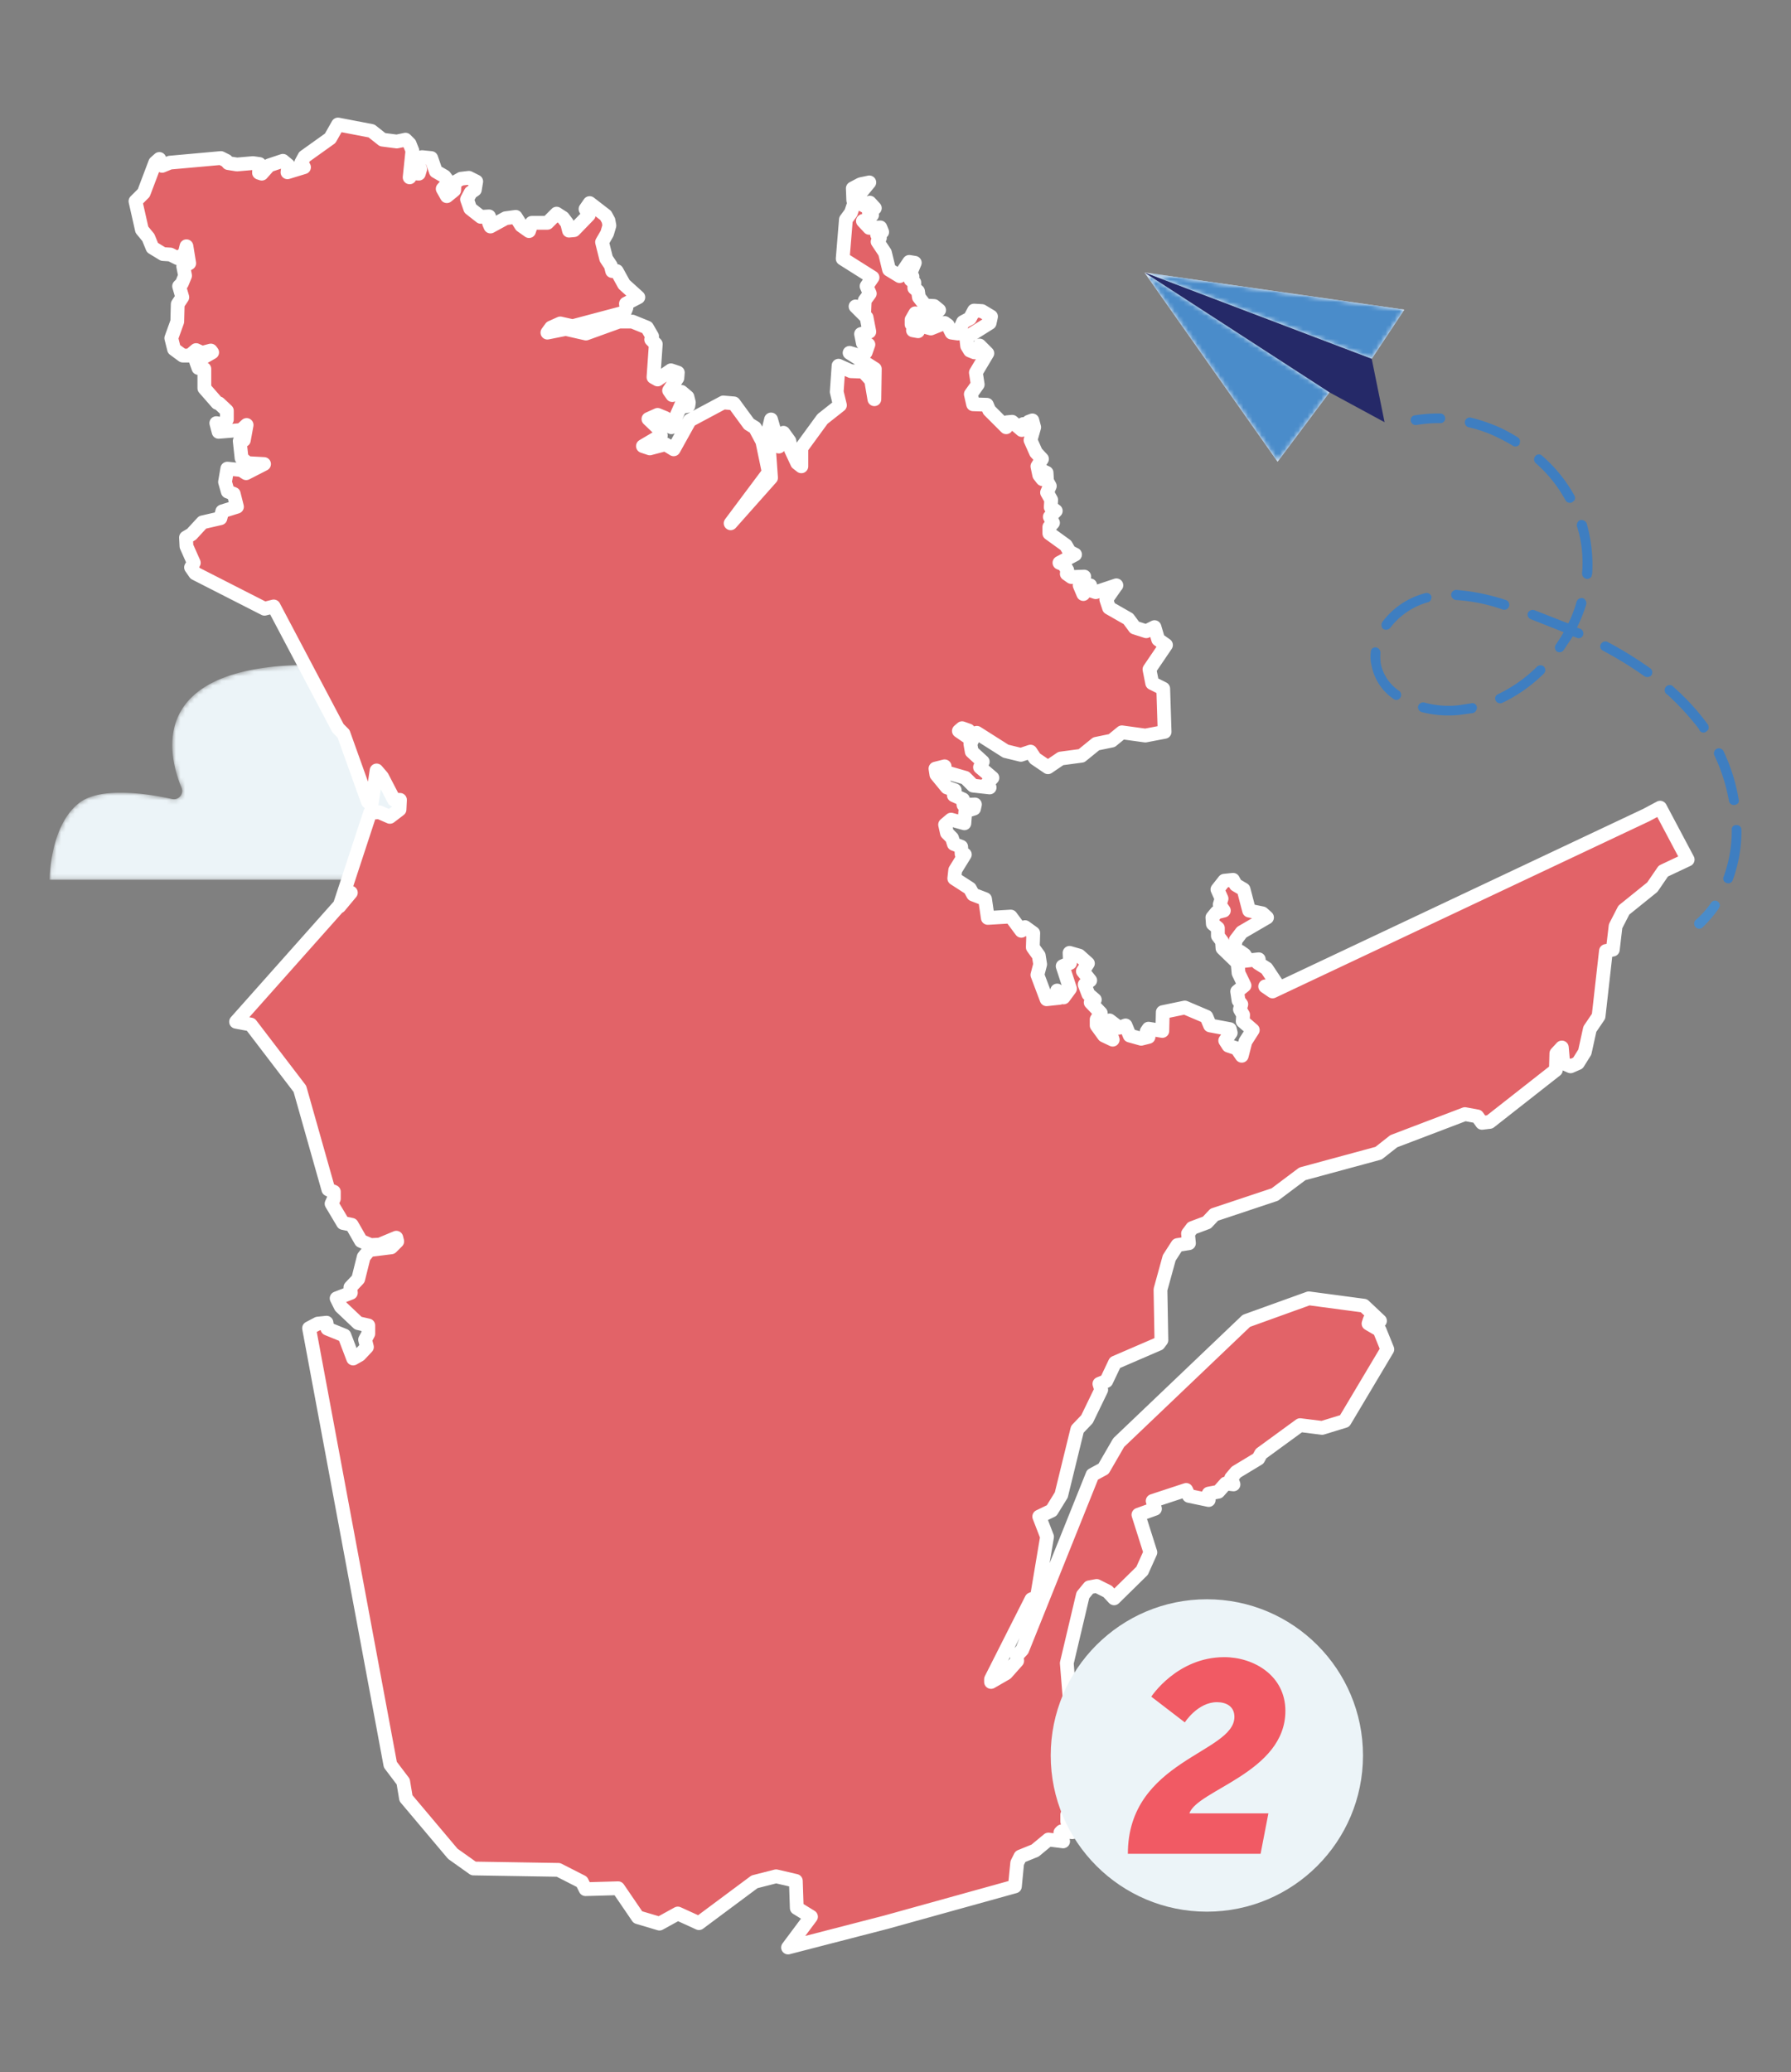
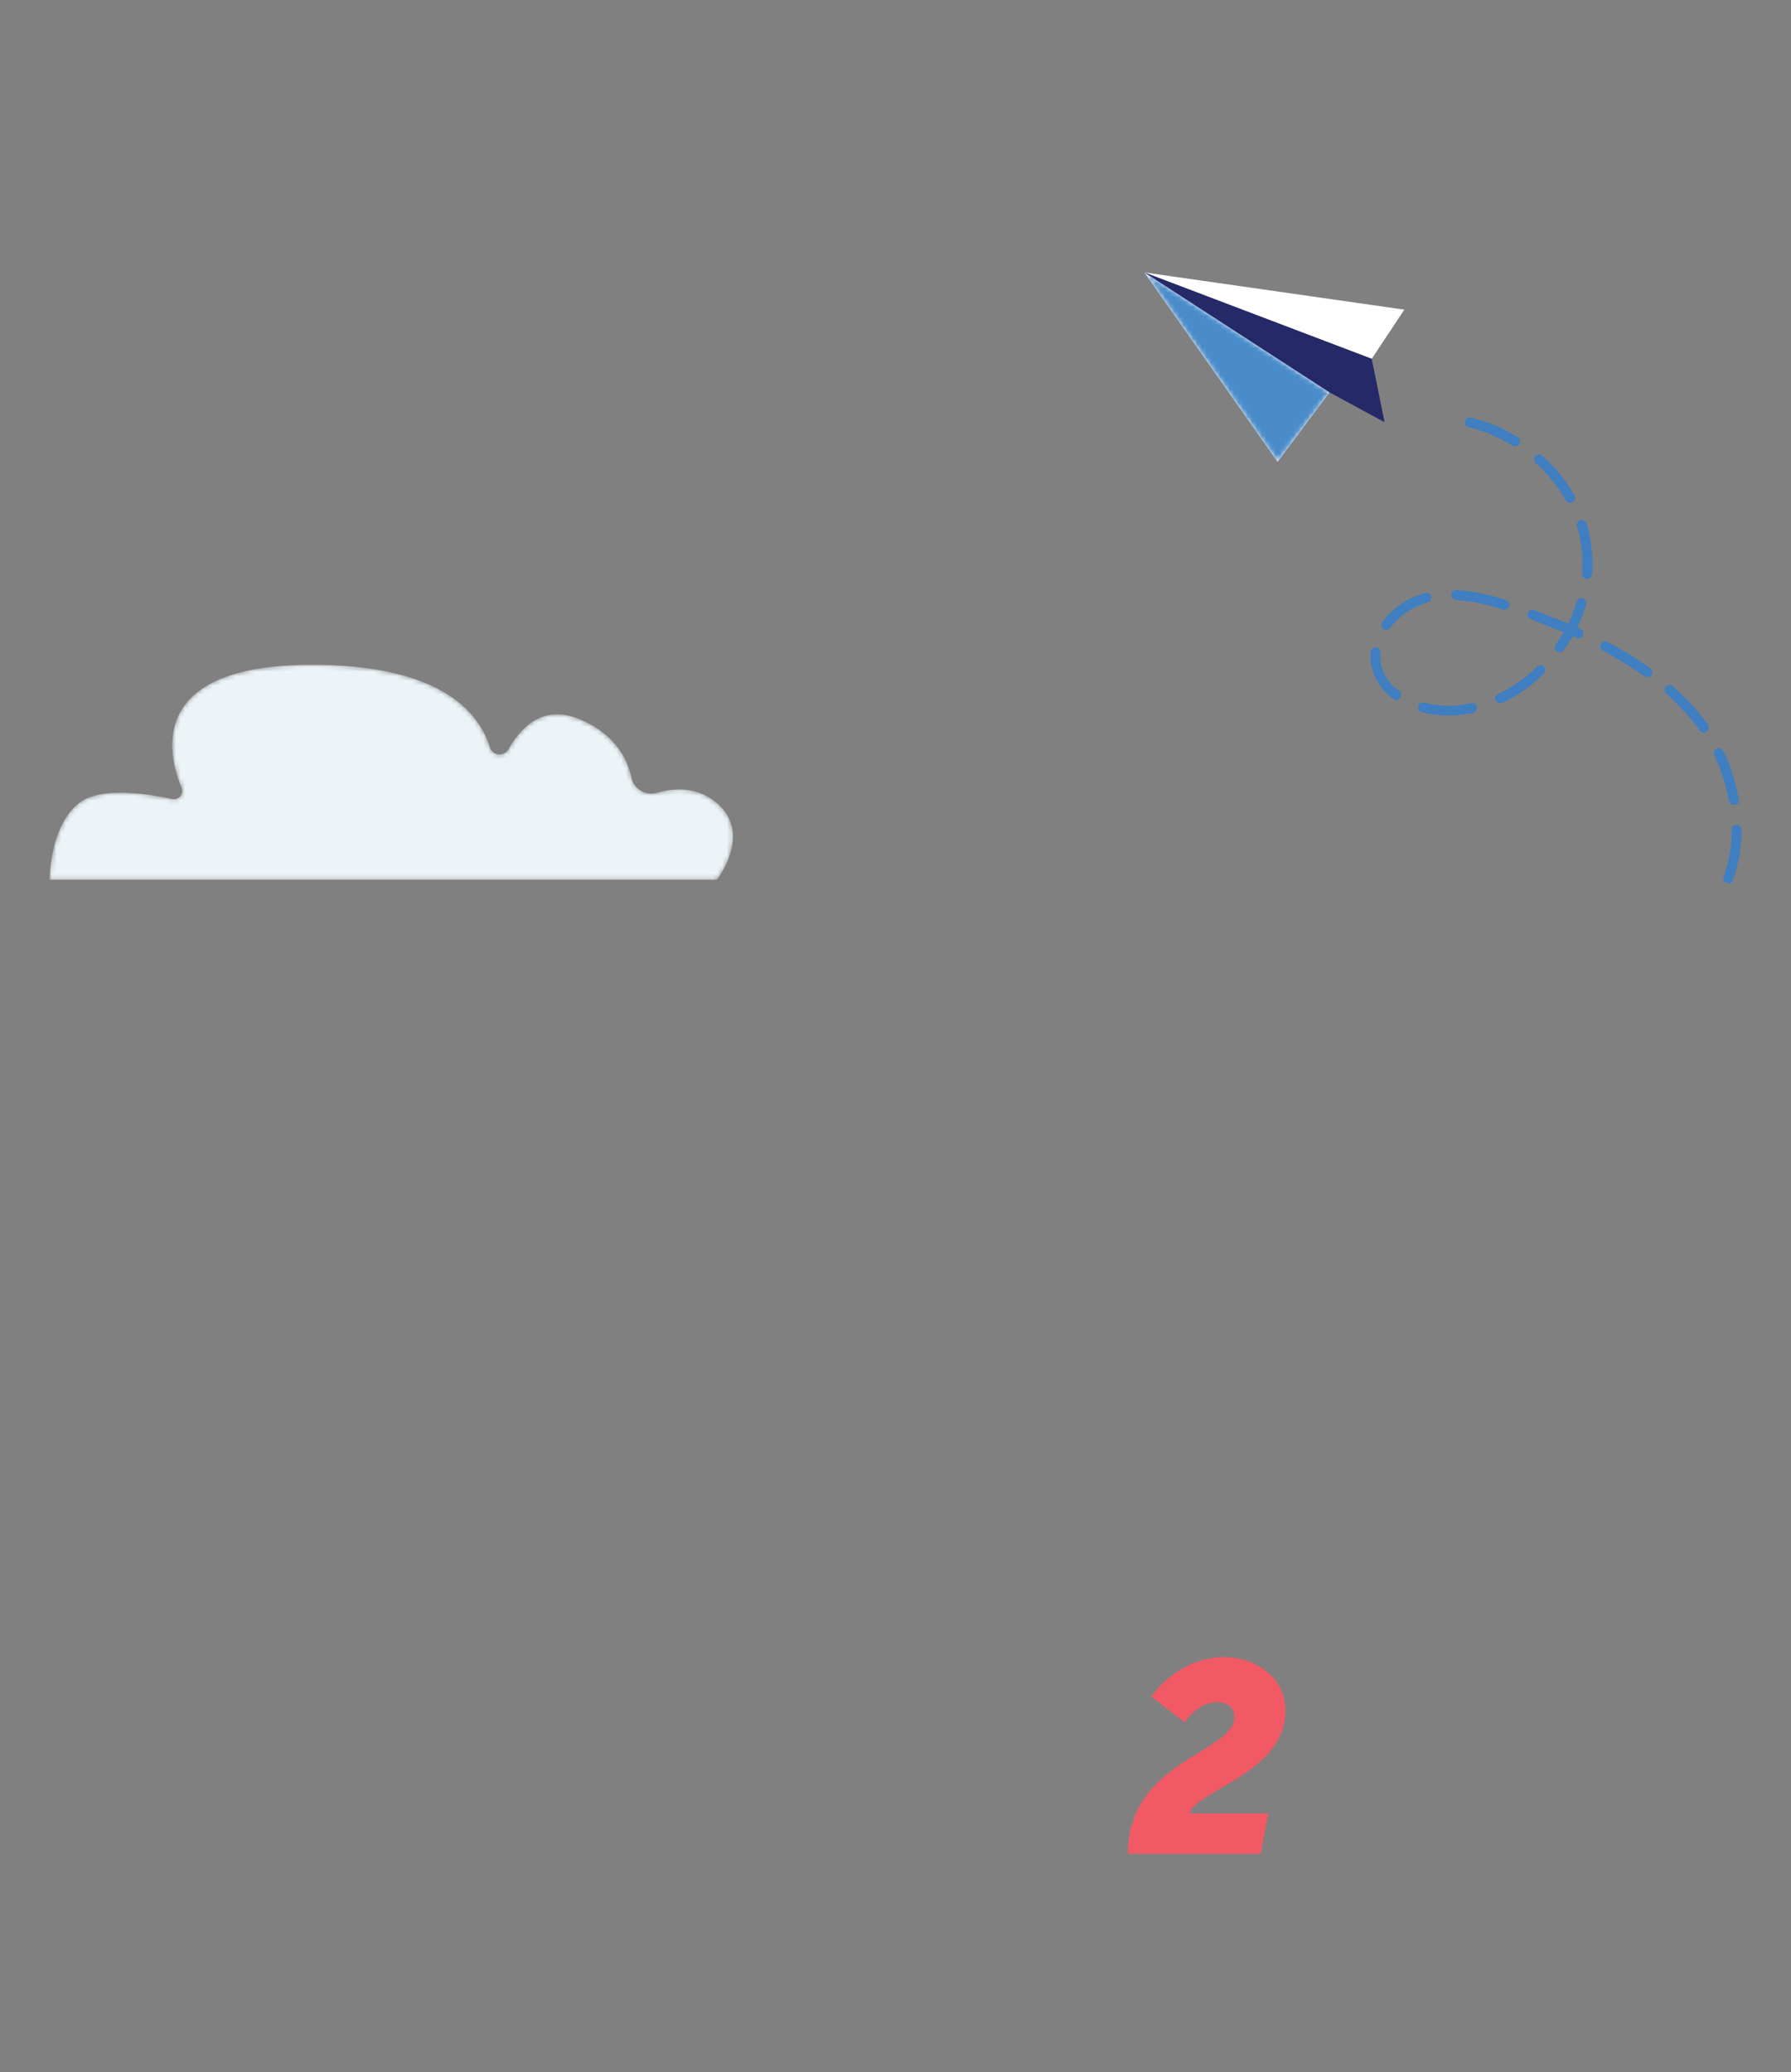
<svg xmlns="http://www.w3.org/2000/svg" id="map" viewBox="0 0 390 451">
  <rect x="0" y="0" width="390" height="451" fill="#808080" stroke="none" />
  <defs>
    <mask id="mask" x="10.8" y="144.69" width="148.81" height="46.77" maskUnits="userSpaceOnUse">
      <g id="mask-2">
        <path id="path-1" d="M10.8,191.5H156.1s7.9-10,0-16.7c-4.3-3.7-9.5-3.3-13.2-2.2a4.4,4.4,0,0,1-5.4-3.4c-.9-4.1-3.6-9.5-11.4-12.7s-12.6,1.7-15.4,6.6a2.2,2.2,0,0,1-4-.4c-2.4-7.8-10.9-18-38.8-18-35.5,0-31.6,18.9-28.4,26.7a1.8,1.8,0,0,1-2.1,2.5c-5.5-1.2-15.6-2.7-20.2.9-6.4,5-6.4,16.7-6.4,16.7" fill="#fff" fill-rule="evenodd" />
      </g>
    </mask>
    <mask id="mask-2-2" x="249.23" y="59.26" width="56.6" height="18.83" maskUnits="userSpaceOnUse">
      <g id="mask-12">
        <polyline id="path-11" points="298.7 78.1 249.2 59.3 305.8 67.4 298.7 78.1" fill="#fff" fill-rule="evenodd" />
      </g>
    </mask>
    <mask id="mask-3" x="249.23" y="59.26" width="40.24" height="41.22" maskUnits="userSpaceOnUse">
      <g id="mask-14">
        <polyline id="path-13" points="249.2 59.3 278.2 100.5 289.5 85.4 249.2 59.3" fill="#fff" fill-rule="evenodd" />
      </g>
    </mask>
  </defs>
  <g>
    <g id="Group-5">
      <g mask="url(#mask)">
        <path id="Fill-3" d="M10.8,191.5H156.1s7.9-10,0-16.7c-4.3-3.7-9.5-3.3-13.2-2.2a4.4,4.4,0,0,1-5.4-3.4c-.9-4.1-3.6-9.5-11.4-12.7s-12.6,1.7-15.4,6.6a2.2,2.2,0,0,1-4-.4c-2.4-7.8-10.9-18-38.8-18-35.5,0-31.6,18.9-28.4,26.7a1.8,1.8,0,0,1-2.1,2.5c-5.5-1.2-15.6-2.7-20.2.9-6.4,5-6.4,16.7-6.4,16.7" fill="#ecf4f8" fill-rule="evenodd" />
      </g>
    </g>
-     <polyline points="358.5 177.4 277.1 215.8 275.5 214.7 278.2 214.4 275.8 210.8 273.9 209.6 274.1 208.8 270.6 209.2 271.4 208.4 271 207.8 270 207.1 269.6 208 268.6 207.4 269.1 204.6 270.4 202.9 275.9 199.7 274.9 198.8 272 198.2 270.8 193.6 269.1 192.6 268.5 191.5 266.6 191.7 265.1 193.6 266 195.6 265.6 196.9 266.5 198.2 264.9 198.6 264 199.7 264.1 201.1 265.2 202 265.2 203.7 266.1 204.9 266.2 206.4 269.5 209.6 269.7 211.8 271 214.5 269.4 215.8 269.7 217.8 270.3 218.6 270 219.7 270.7 220.9 270.6 222.3 272.8 224.2 271.2 226.7 270.4 229.8 269.3 228.2 267.5 227.6 266.8 226.5 268 224.8 267.8 224 263.5 223.2 262.7 221.3 258 219.3 253.2 220.3 253.1 224.4 250.1 223.9 249.7 224.5 250.1 225.7 248.5 226.1 246 225.4 245.1 223.2 243.7 223.7 241.6 222.1 241.2 222.9 242.3 226.3 242.3 226.3 240.4 225.4 238.8 223.2 238.8 221.9 239.7 220.5 237.5 218.2 238.4 217.6 237 216.4 236.2 214.3 237.4 213.4 235.8 211.4 236.9 209.7 235 208 232.9 207.4 233 209.6 231.4 210.3 233 215.2 231.6 217.1 230.2 215.6 230.7 217.2 227.9 217.5 225.9 212.2 226.5 209.9 226.2 208 224.9 206.2 225 203.1 223.2 201.8 222.4 202.6 220.1 199.5 215.1 199.8 214.5 195.7 211.9 194.7 211.2 193.4 207.8 191.2 208 189.4 210.1 186 209.4 185.9 209.3 184.3 207.7 183.7 207.3 182.4 206.2 181.3 205.8 179.5 207.1 178.4 210 179.2 210.2 176.6 212.1 176 212.3 175.1 209.8 175.2 209.7 174 207.7 173.1 207.9 172 206.2 171.4 203.9 168.6 203.7 167.3 205.7 166.8 205.7 168 210.2 169.3 211.9 171 215.5 171.4 215 170.5 216.1 169.3 213.4 167 214 165.8 211.6 163.6 211.3 161.9 211.7 161.1 208.8 159.1 209.5 158.5 210.9 159 211.4 160 212.7 159.5 219 163.5 222.3 164.3 224.4 163.6 225.4 165.1 228.2 167 231 165.1 235.5 164.5 238.7 161.9 242.1 161.2 244.3 159.4 249.4 160.1 253.6 159.3 253.3 149.9 250.9 148.7 250.3 145.7 253.9 140.4 252.2 139.2 251.4 136.5 249.6 137.4 247.1 136.6 245.7 134.7 241.5 132.3 240.9 130.5 243 127.5 243.1 127.4 238.6 128.9 237.4 128.5 237.4 127.4 235.9 129.3 235.1 127.4 236.1 125.5 233.3 125.6 232.3 124.9 232.4 124.1 231.7 122.9 230.7 122.5 234.1 120.7 232.9 120.1 232.1 118.7 228.5 116.1 228.5 114.7 229.3 113.8 228.6 112.5 229.9 111.2 228.8 110.4 228.9 108.8 228 107.2 228.6 105.8 228 104.7 227.9 102.9 226.6 102.3 227 104.3 226.3 103.4 225.9 101.5 226.9 99.9 225.6 98.5 224.4 95.8 225.2 93 224.8 91.5 224 91.8 224.2 93.5 222.8 92.3 222.5 93.6 220.4 91.8 219.3 91.9 219.1 93 215.4 89.3 214.9 88.1 211.9 88 211.4 85.8 212.9 83.7 212.5 81.1 215 76.9 213.3 75.2 212.2 76.7 211.2 76.3 210.6 75.3 210.4 73.5 215.5 70.3 215.8 68.9 213.8 67.7 212.1 67.6 211.2 69.3 209.7 70.1 208.6 72.6 207.2 72.4 206.4 70.8 205.7 70.3 202.7 71.5 200.5 70.9 199.9 72.1 198.8 71.9 199.1 71.2 198.5 70.6 198.5 69.6 199.3 68.2 203 68.9 204.5 67.5 203.4 66.6 201.5 66.5 200.1 64.7 199.9 63.4 199.1 62.7 199.1 61.5 198.3 60.9 198.7 60.2 198.2 59.6 199.2 57.2 198 57 195.9 60.1 193.6 58.7 192.7 55 191.1 52.6 191.6 51.8 191 51.1 192.1 50.5 191.7 49.5 189.3 49.6 187.9 48.1 189.1 47.7 189.9 46.8 189.2 46.2 190.5 45.3 189.4 44.1 188.2 44.8 186.6 43.9 186.5 43.1 189.3 39.7 187.4 40.1 185.7 41 185.8 43.6 186.1 43.9 185.3 46.3 184.2 47.8 183.5 56.3 190 60.4 188.7 62.3 189.4 63.9 188.3 65.4 188.2 67.7 186.3 66.7 188.7 69.1 189.3 72.2 187.5 72.7 187.9 74.7 189.1 75 188.5 76.7 187.7 77.6 185 76.8 190.5 80.3 190.4 86.9 189.7 82.8 188 80.9 185.3 80.8 182.6 79.6 182.2 85.3 182.9 88.2 179.1 91.2 174.5 97.5 174.5 101.5 173.6 100.8 172.2 97.8 171.9 96 170.6 94.2 169.6 97.2 167.9 91.3 167.2 94.2 167.9 104 159.1 113.9 167.4 102.8 166 96.1 164.4 93.1 163.1 92.3 159.8 87.8 157.5 87.6 150.2 91.5 146.7 97.8 144.9 96.7 141.5 97.6 140 97.1 143.9 94.8 143.5 93.4 141.2 91.2 143.2 90.3 144.9 91 146.2 93 148.4 88 148.9 88.5 149.9 88.3 150 87.6 149.7 86.4 148.4 85.3 146.4 86 145.7 85 147.5 82.3 147.6 81.1 146.1 80.6 143.2 82.6 142.3 82.1 142.8 74.9 141.8 73.9 142 73.2 140.9 71.3 137.7 70 134.8 70 127.6 72.6 123.2 71.6 119.2 72.4 120 71.3 122 70.4 124.7 71 136 68 136.4 67 136.3 66.1 139 64.7 135.9 61.9 134.3 59 133.3 59 133 57.8 132 56.3 131.1 52.7 132.2 50.8 132.7 49.1 132.5 48 131.9 46.9 128.4 44.2 127.5 45.5 128.2 46.8 125 50.1 123.9 50.2 123.5 48.6 122.6 47.4 121.2 46.5 119.2 48.5 115.8 48.5 115.2 50.3 113.5 49.1 112.3 47.2 110.1 47.5 106.8 49.3 106.5 48.6 106.5 47.1 104.7 47.2 102.4 45.4 101.7 43.4 102.5 41.9 103.4 41.3 103.7 39.5 102.1 38.7 100.4 38.9 99 39.7 98.9 41.4 97.3 42.7 96.4 41.1 97.7 39.6 96.8 38.4 94.9 37.3 93.9 34.4 91.9 34.2 90.8 34.7 91.5 36.8 91.2 37.8 89.7 37.7 89.2 38.6 89.8 32.8 89.2 31.3 88.3 30.4 86.4 30.8 83.3 30.4 80.9 28.5 73.6 27.1 71.9 30.1 66.3 34.1 65.6 35.4 66.2 36.4 62.6 37.5 62.8 36 61.6 35 58.6 36 57 37.8 56.4 37.6 56.5 35.7 55.1 35.5 51.6 35.8 49.7 35.5 49.3 35 48.1 34.4 37 35.4 35.3 36.1 34.7 34.6 33.8 35.4 31.3 42 29.5 43.8 30.9 50 32.3 51.7 33.2 53.9 35.5 55.3 37.1 55.4 38.7 56.2 40.2 55.2 40.6 53.6 41.2 57.3 39.9 58 40.3 60 39.6 61.7 39 62.3 39.7 64.7 38.7 66.2 38.6 70 37.3 73.6 37.9 76 39.8 77.4 41.3 77.4 42.7 76.2 44 76.8 45.9 76.3 46.2 76.7 42.7 78.7 43.2 80.1 44.5 80.3 44.5 84.5 47.3 87.7 47.7 87.8 49.4 89.4 49.4 91.3 48.4 92.3 47.1 92.1 47.6 94 52.5 93.6 53.7 92.5 53.1 95.8 52.2 96 52.6 99.7 53.9 100.8 57.5 101 53.6 103 52.5 102.3 49.5 102 49 104.9 49.6 107 50.9 107.5 51.6 110.3 48.4 111.3 48 112.8 44.1 113.7 41.7 116.3 40.5 117 40.6 118.9 42.2 122.5 41.6 123.5 42.5 124.8 57.6 132.5 59.6 132 73.6 158.5 74.8 159.7 80.1 174.5 80.9 175.2 82 167.7 83.2 169.1 85.8 174.1 87.1 174.1 87 176.2 84.9 177.8 82.6 176.8 80.6 176.9 73.9 197.3 76.4 194.3 51.4 222.4 54.6 223 65.3 237 71.5 258.9 72.7 259.4 72.7 260.9 72.2 262 74.7 266.2 76.6 266.6 78.6 270.1 80.7 271 82.7 270.9 86.3 269.4 86.5 270.2 85.2 271.5 80.4 272.1 79.2 273.6 78 278.4 76.3 280.2 76.4 281.4 73.3 282.6 74.2 284.4 78 288 80.2 288.5 80.2 290.3 79.5 291.6 79.9 293.2 78.3 294.9 76.9 295.7 75 290.7 71.3 289.2 71.1 287.9 69.2 288.1 67.3 289.1 85 384.1 87.8 387.8 88.4 391.4 98.6 403.5 103.1 406.7 121.6 407 126.7 409.6 127.5 411.2 134.6 411 138.9 417.3 143.6 418.7 147.6 416.5 152.2 418.6 164.3 409.6 169 408.4 173.3 409.4 173.5 415.3 176.6 417.2 171.6 423.9 192.9 418.4 221 410.6 221.5 405.5 222.2 404.1 225.4 402.8 228.3 400.4 231.5 400.8 230.9 398.9 231.2 398.6 233.5 398.8 233.5 398.1 232.4 396.5 232.4 395 234.4 391.3 234.6 390.4 232.3 362 235.8 347.2 237.2 345.5 238.8 345.2 241.2 346.4 242.6 347.9 248.7 341.9 250.5 337.9 247.9 329.7 251.5 328.4 251 326.7 258.3 324.3 258.9 325.6 263.2 326.5 263.2 325.1 265.3 324.7 266.9 322.9 268.6 323.1 268.1 321.7 269.2 320.4 274 317.5 274.6 316.4 283.1 310.2 287.9 310.8 292.8 309.3 302.1 293.7 300.4 289.5 298 288.1 298.3 287.2 300.5 287.5 297 284.2 285 282.6 271.4 287.5 243.6 314 240.3 319.7 237.9 321 222.6 359.1 221.4 360.4 221.5 361.5 219.1 364.2 215.8 366.1 215.8 365.5 224.6 348.1 225.8 347.6 228 334.5 226.3 330.1 229 328.8 231.1 325.4 234.6 311.1 236.7 308.9 239.8 302.5 239.4 301.2 240.9 300.6 242.8 296.6 252.3 292.5 252.9 291.7 252.7 280.7 254.6 273.8 256.4 271 258.9 270.6 258.7 268.5 259.6 267.3 262.8 266.1 264.4 264.4 277.6 260 283.6 255.5 300.2 251 303.5 248.4 319 242.5 321.7 243 322.7 244.4 324.4 244.2 338.8 232.9 338.9 229.3 340.1 228 340.4 231.4 342 232.1 343.6 231.4 345.1 229 346.2 224 348.1 221.2 349.7 207 351.2 206.7 351.8 201.6 353.6 198.1 359.8 193.1 362.2 189.6 367.5 187.1 361.5 175.8 358.5 177.4" fill="#e26368" stroke="#fff" stroke-linecap="round" stroke-linejoin="round" stroke-width="3" />
    <g>
      <g id="mask-14-3" data-name="mask-14">
        <polyline id="path-13-3" data-name="path-13" points="249.2 59.3 278.2 100.5 289.5 85.4 249.2 59.3" fill="#fff" fill-rule="evenodd" />
      </g>
      <g id="mask-12-2" data-name="mask-12">
        <polyline id="path-11-2" data-name="path-11" points="298.7 78.1 249.2 59.3 305.8 67.4 298.7 78.1" fill="#fff" fill-rule="evenodd" />
      </g>
      <polyline id="Fill-94" points="298.7 78.1 249.2 59.3 289.5 85.4 301.5 91.9 298.7 78.1" fill="#252968" fill-rule="evenodd" />
      <g id="Group-98">
        <g mask="url(#mask-2-2)">
-           <polyline id="Fill-96" points="298.7 78.1 249.2 59.3 305.8 67.4 298.7 78.1" fill="#4a8cca" fill-rule="evenodd" />
-         </g>
+           </g>
      </g>
      <g id="Group-101">
        <g mask="url(#mask-3)">
          <polyline id="Fill-99" points="249.2 59.3 278.2 100.5 289.5 85.4" fill="#4a8cca" fill-rule="evenodd" />
        </g>
        <g mask="url(#mask-3)">
          <line id="Fill-99-2" data-name="Fill-99" x1="289.5" y1="85.4" x2="249.2" y2="59.3" fill="#4a8cca" />
        </g>
      </g>
-       <path id="Fill-102" d="M314.6,91.5a1,1,0,0,1-1,.6,28.5,28.5,0,0,0-5.1.4,1.1,1.1,0,0,1-1.3-.9,1,1,0,0,1,.9-1.2,34.3,34.3,0,0,1,5.6-.4,1.1,1.1,0,0,1,1,1.1c0,.2,0,.3-.1.4" fill="#3e7ec1" fill-rule="evenodd" />
      <path id="Fill-103" d="M310.9,131.1a15.6,15.6,0,0,0-8.2,5.6,1.2,1.2,0,0,1-1.5.2,1.2,1.2,0,0,1-.2-1.5,16.9,16.9,0,0,1,9.4-6.3,1.1,1.1,0,0,1,1.3.7,1.5,1.5,0,0,1-.1.7A.9.9,0,0,1,310.9,131.1Zm-6,20.8a1,1,0,0,1-1.5.2,11.3,11.3,0,0,1-4.7-7.1,8.1,8.1,0,0,1-.2-3.1,1,1,0,0,1,1.1-1,1.2,1.2,0,0,1,1,1.2,10.7,10.7,0,0,0,.1,2.5,9.5,9.5,0,0,0,4,5.8,1.1,1.1,0,0,1,.3,1.3C305,151.8,304.9,151.8,304.9,151.9Zm26-55.2a1.1,1.1,0,0,1-1.5.3,42.3,42.3,0,0,0-4.2-2.2,28.5,28.5,0,0,0-5.4-1.8,1.1,1.1,0,0,1-.8-1.3,1.1,1.1,0,0,1,1.3-.8,38.1,38.1,0,0,1,5.7,1.9,32.1,32.1,0,0,1,4.5,2.4,1,1,0,0,1,.4,1.3Zm-3.6,36a37.6,37.6,0,0,0-10.3-2.1,1.2,1.2,0,0,1-1-1.2,1.1,1.1,0,0,1,1.1-1,46,46,0,0,1,10.8,2.2,1.1,1.1,0,0,1,.7,1.4h0A1.1,1.1,0,0,1,327.3,132.7Zm-6.5,22.5-2.9.4a23.3,23.3,0,0,1-8.3-.6,1.1,1.1,0,0,1-.8-1.3,1.2,1.2,0,0,1,1.3-.8,19.6,19.6,0,0,0,7.6.6l2.6-.4a1,1,0,0,1,1.3.8,1.3,1.3,0,0,1-.1.6A1.2,1.2,0,0,1,320.8,155.2Zm21.6-45.9a1.1,1.1,0,0,1-1.5-.4,29.4,29.4,0,0,0-6.5-8.1,1.1,1.1,0,0,1-.1-1.5,1,1,0,0,1,1.5-.1,31.9,31.9,0,0,1,7,8.6,1.2,1.2,0,0,1,.1,1C342.8,109,342.6,109.1,342.4,109.3Zm-6.2,37.3a33.4,33.4,0,0,1-9.1,6.4,1.1,1.1,0,0,1-1.4-.5,1,1,0,0,1,.5-1.4,31.2,31.2,0,0,0,8.5-6,1.1,1.1,0,0,1,1.5,0,1.1,1.1,0,0,1,.2,1.2Zm9.3-20.6a1.2,1.2,0,0,1-1-1.2,27.4,27.4,0,0,0-.2-6.4,23.4,23.4,0,0,0-.9-3.8,1.2,1.2,0,0,1,.7-1.4,1.3,1.3,0,0,1,1.4.7,31.5,31.5,0,0,1,.9,4.2,31.9,31.9,0,0,1,.3,6.9c-.1.1-.1.2-.1.4A1.1,1.1,0,0,1,345.5,126Zm-.8,12.3a1,1,0,0,1-1.4.5l-.8-.3-2,3a1.1,1.1,0,0,1-1.5.3,1.1,1.1,0,0,1-.2-1.5c.6-.9,1.2-1.8,1.7-2.7l-7.1-2.8a1.1,1.1,0,0,1-.7-1.4,1.2,1.2,0,0,1,1.4-.6l7.4,2.9a26.8,26.8,0,0,0,1.8-4.7,1.2,1.2,0,0,1,1.4-.8,1.2,1.2,0,0,1,.7,1.4,34.7,34.7,0,0,1-2,5l.8.3a1.1,1.1,0,0,1,.5,1.4Zm14.9,8.7a1.2,1.2,0,0,1-1.5.2,84.2,84.2,0,0,0-9.1-5.6,1,1,0,0,1-.4-1.4,1.1,1.1,0,0,1,1.4-.5,83.8,83.8,0,0,1,9.4,5.8,1.1,1.1,0,0,1,.3,1.3Zm12,12.2a1,1,0,0,1-1.5-.2l-.2-.4a59,59,0,0,0-6.8-7.4,1.1,1.1,0,1,1,1.4-1.6,51,51,0,0,1,7.1,7.7l.3.4a1.4,1.4,0,0,1,.1,1.1Zm6.2,16a1.1,1.1,0,0,1-1.3-.8,38.9,38.9,0,0,0-3.2-10,1.1,1.1,0,0,1,.5-1.4,1.1,1.1,0,0,1,1.5.5,38.9,38.9,0,0,1,3.3,10.5c.1.2,0,.4,0,.6S378.1,175.2,377.8,175.2Zm-.5,16.4a1,1,0,0,1-1.3.6,1,1,0,0,1-.7-1.3,29,29,0,0,0,1.8-10.3.9.9,0,0,1,1-1,1,1,0,0,1,1.1,1,30.7,30.7,0,0,1-1.9,11Z" fill="#3e7ec1" fill-rule="evenodd" />
-       <path id="Fill-104" d="M374.3,197.5v.2a28.6,28.6,0,0,1-3.6,4.2,1.1,1.1,0,0,1-1.5-1.6,20.5,20.5,0,0,0,3.4-3.8,1,1,0,0,1,1.4-.3,1,1,0,0,1,.4,1.3" fill="#4a8cca" fill-rule="evenodd" />
    </g>
    <g>
-       <circle cx="262.8" cy="382.1" r="34" fill="#ecf4f8" />
      <path id="Path" d="M245.6,403.5h28.9l1.7-8.8H259c1.7-5.1,20.9-8.9,20.9-22.3,0-7.7-6.9-11.7-13.3-11.7-10.3,0-15.9,8.6-15.9,8.6l7.3,5.6s2.8-4.4,7-4.4c2,0,3.8.9,3.8,3.2,0,7.9-23.2,9.4-23.2,29.8" fill="#f15a64" fill-rule="evenodd" />
    </g>
  </g>
</svg>